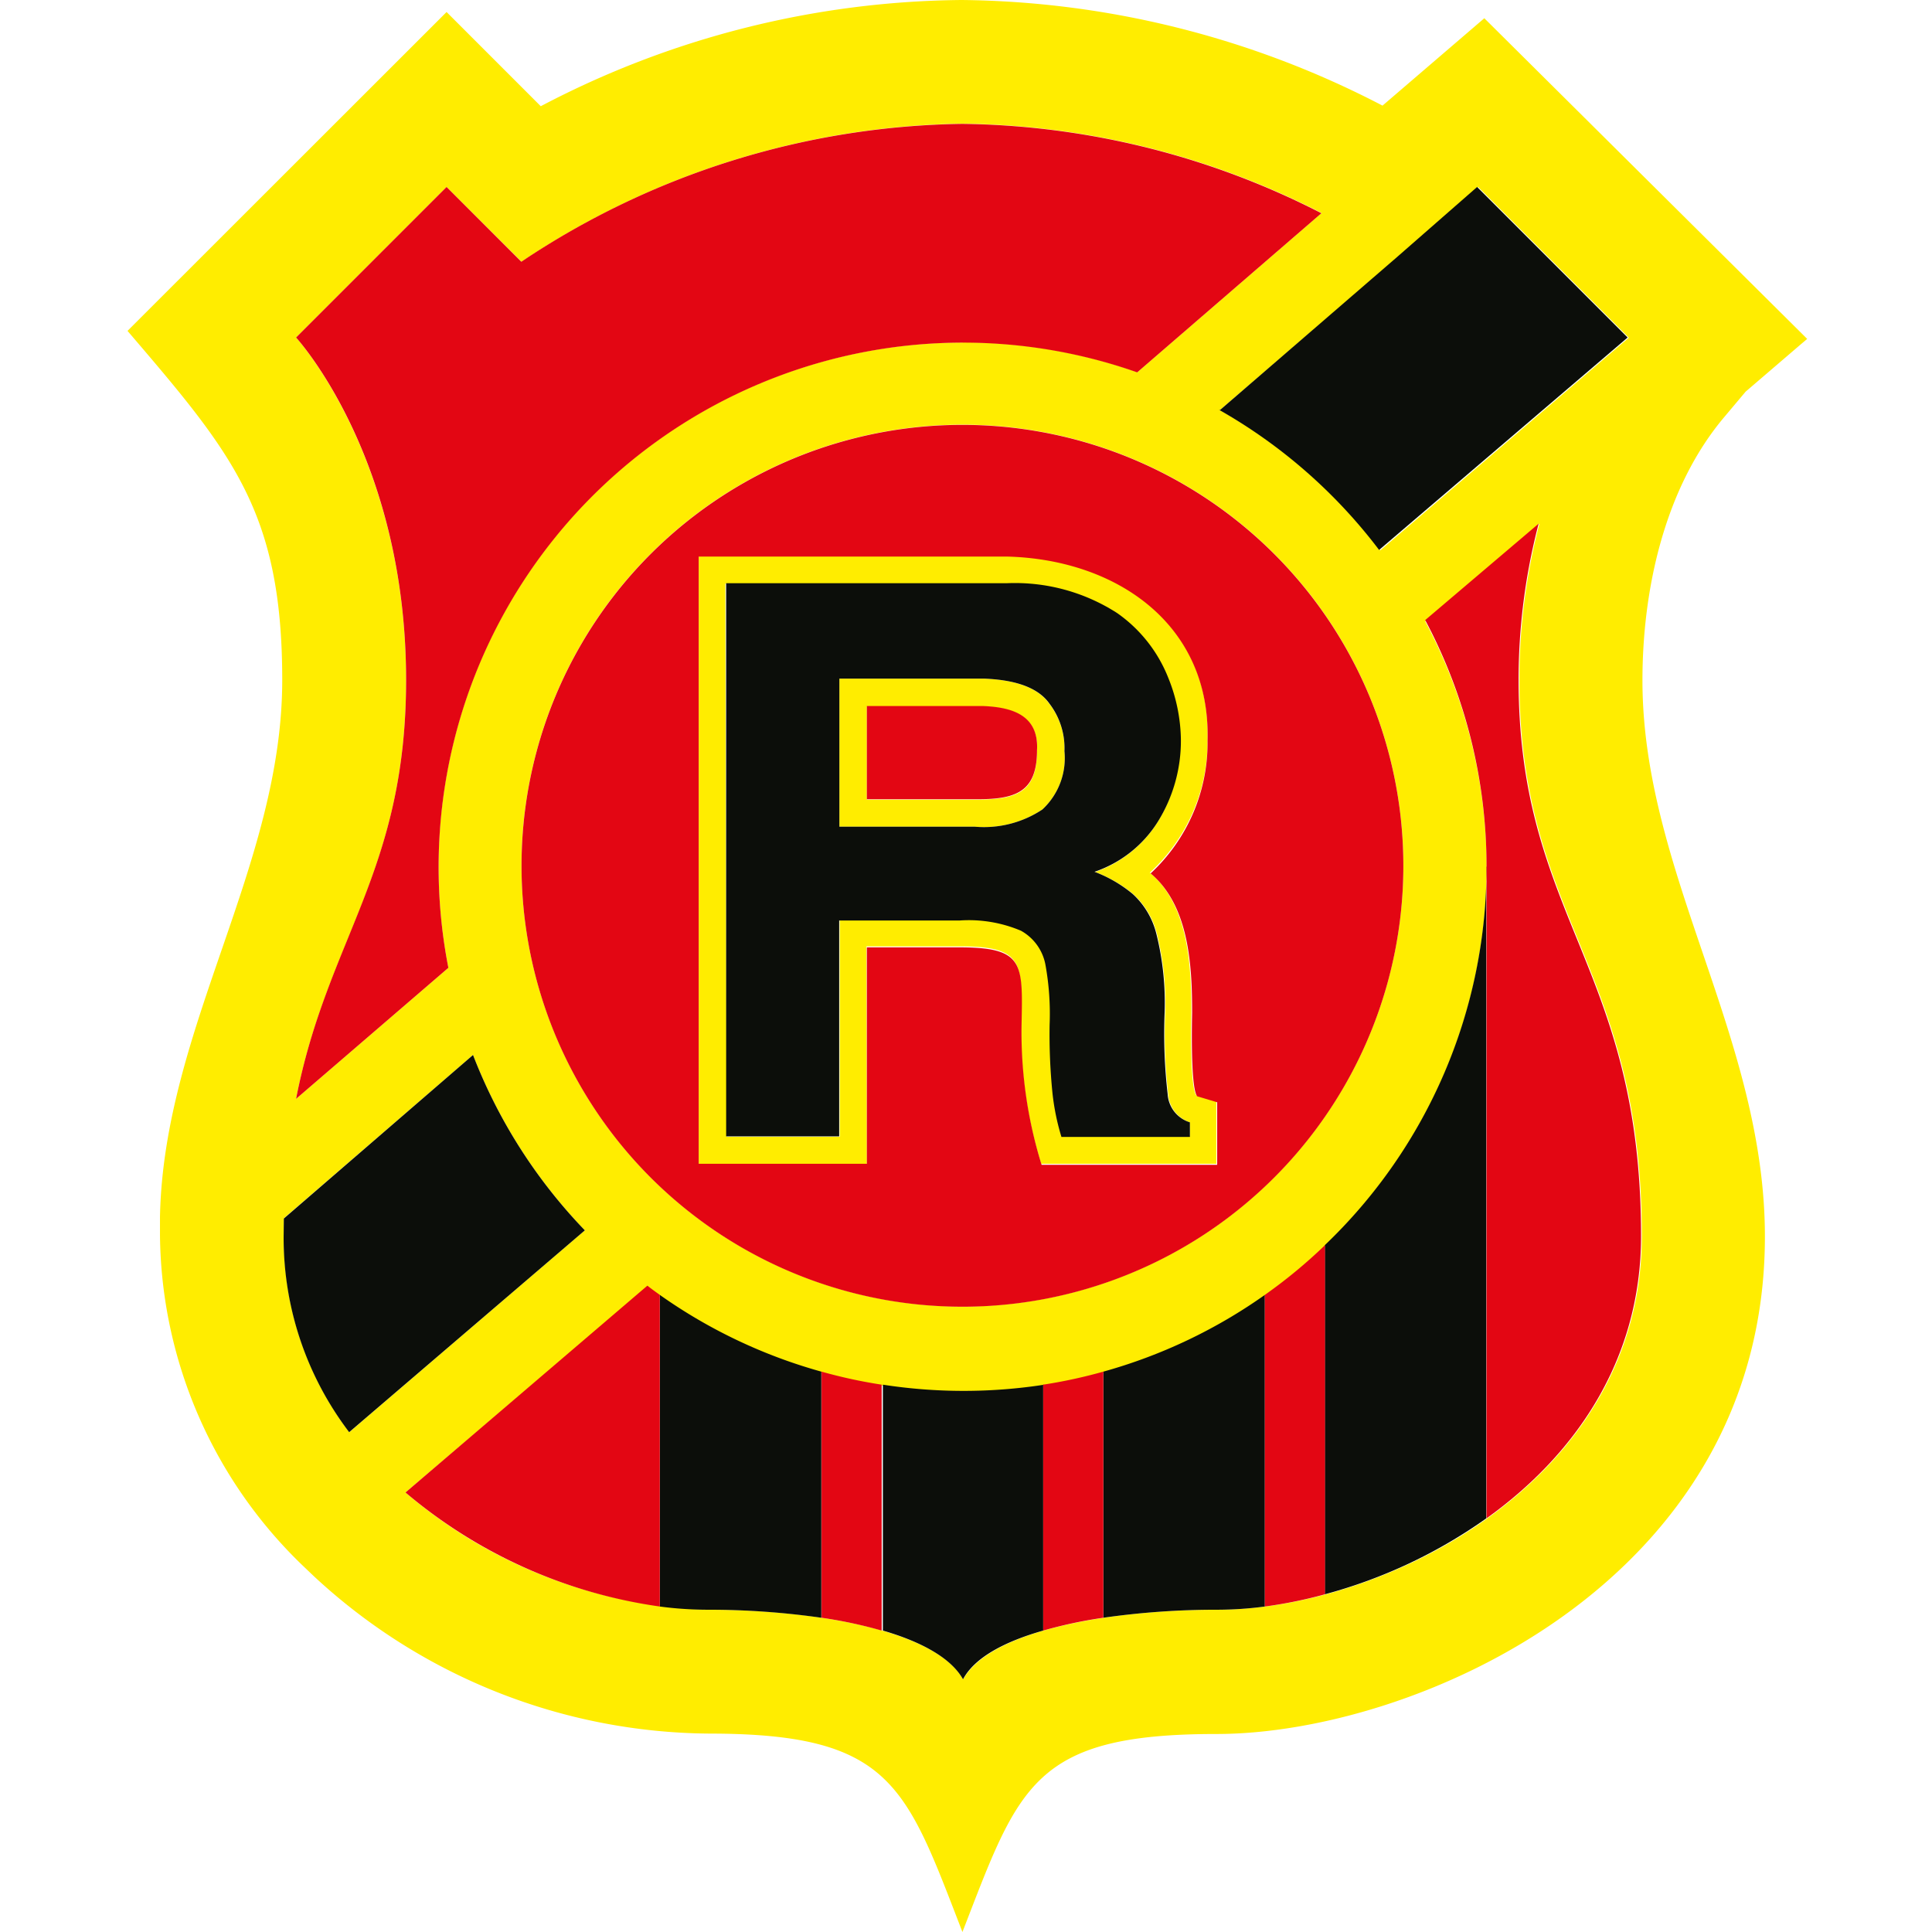
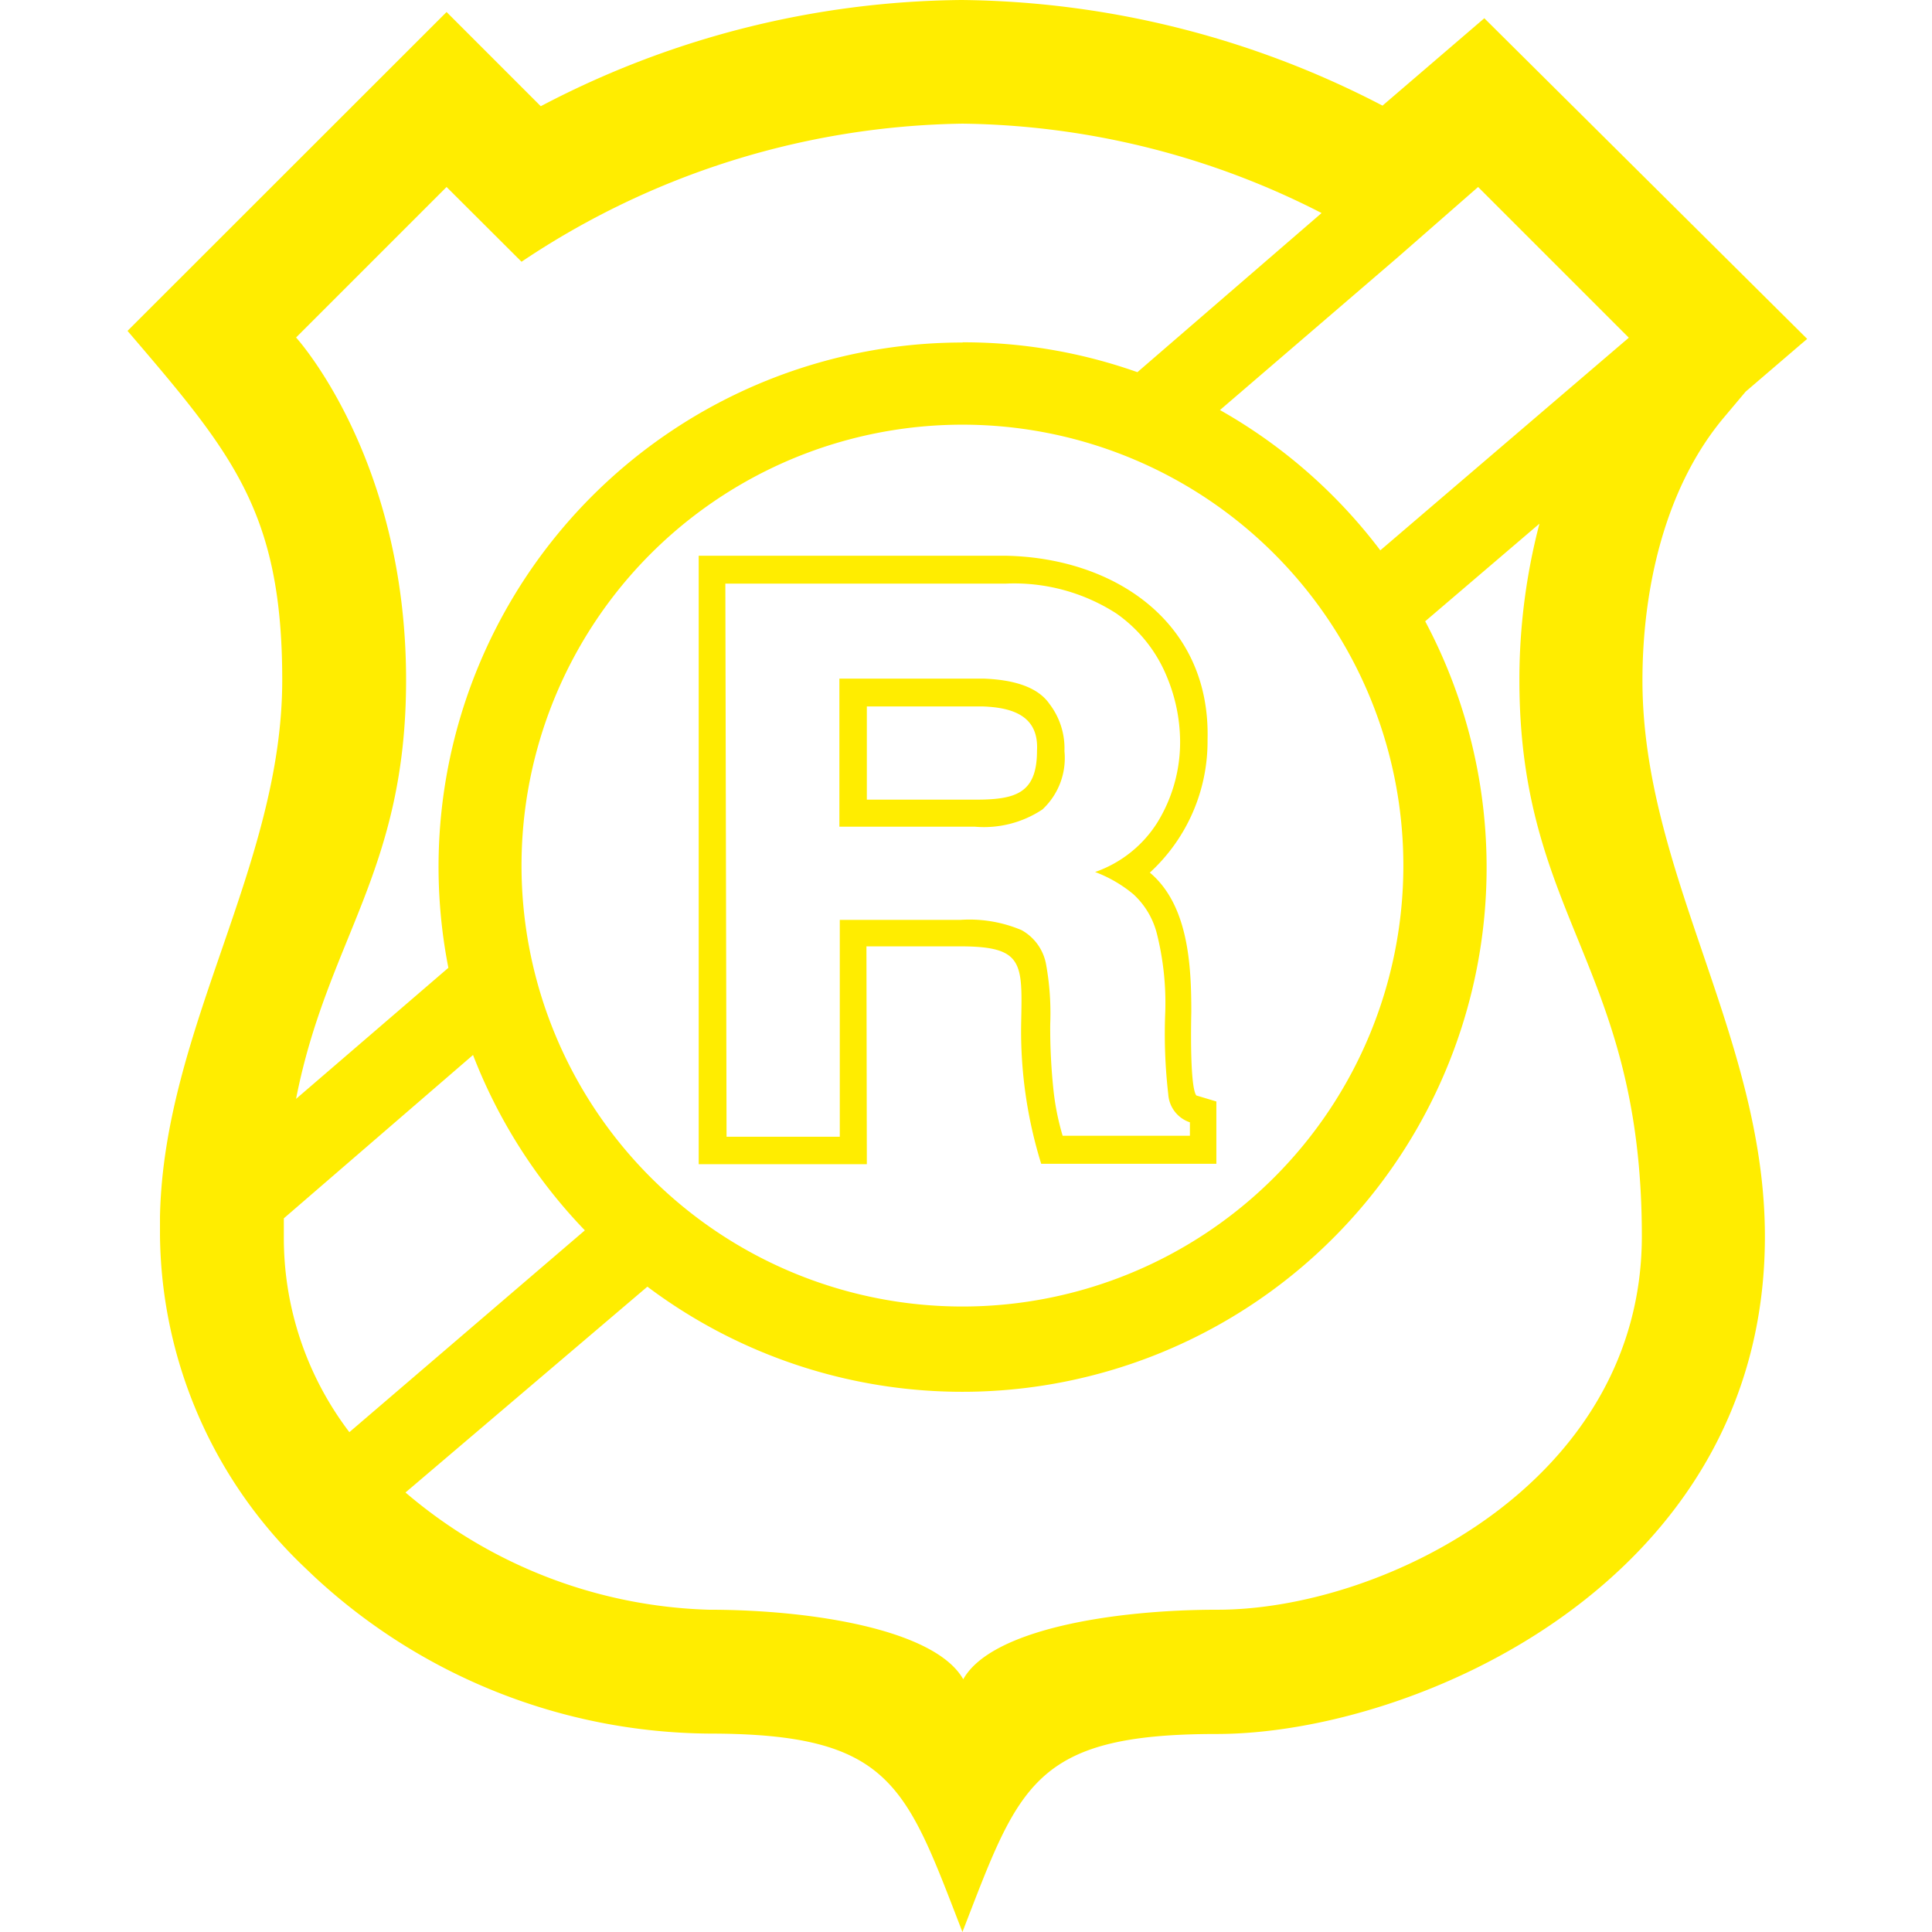
<svg xmlns="http://www.w3.org/2000/svg" width="500" height="500" fill="none">
  <path fill="#FFED00" d="M217.232 213.952v-38.33h37.293c8.558.312 14.263 2.49 17.064 6.536a18.922 18.922 0 0 1 3.89 12.24 18.166 18.166 0 0 1-1.083 8.216 18.165 18.165 0 0 1-4.622 6.878 27.34 27.34 0 0 1-17.428 4.46h-35.114Zm7.106-31.12v24.118h28.06c10.374 0 15.975-1.556 15.975-12.655.519-8.973-6.224-11.152-13.848-11.463h-30.187Zm-36.307 111.359h29.305v-56.12h31.12a34.587 34.587 0 0 1 15.924 2.645 12.713 12.713 0 0 1 6.327 8.765 70.873 70.873 0 0 1 1.09 15.56 151.88 151.88 0 0 0 .881 17.428 65.485 65.485 0 0 0 2.334 11.463h32.936v-3.476a8.193 8.193 0 0 1-5.602-7.261 136.35 136.35 0 0 1-.778-21.266 73.643 73.643 0 0 0-2.126-20.124 20.747 20.747 0 0 0-6.12-10.373 34.392 34.392 0 0 0-9.907-5.758 31.12 31.12 0 0 0 16.234-13.018 39.626 39.626 0 0 0 5.758-21.162 43.88 43.88 0 0 0-3.268-15.975 37.085 37.085 0 0 0-13.226-16.753 48.863 48.863 0 0 0-28.579-7.729H187.72l.311 143.154Zm36.307 7.106h-43.516V143.828h79.564c28.216.57 52.956 17.323 52.126 47.614a46.062 46.062 0 0 1-14.937 34.388c10.01 8.402 10.736 24.066 10.736 35.996 0 .674-.518 19.242 1.297 21.68l5.187 1.556v16.131h-45.332a115.839 115.839 0 0 1-5.187-36.307c.311-15.871.726-20.021-16.183-19.969h-23.859l.104 56.38ZM465.988 89.16l-14.212 12.189-5.498 6.535c-15.56 18.413-21.214 44.813-21.214 68.205 0 49.845 31.691 92.272 31.691 143.932 0 89.523-90.819 128.734-141.909 128.734-47.614 0-51.141 13.486-65.767 51.245-14.679-37.863-18.206-51.349-65.612-51.349a151.811 151.811 0 0 1-102.334-40.819l-2.23-2.127a120.176 120.176 0 0 1-37.5-85.944v-4.927c.985-48.703 31.639-90.768 31.639-138.849 0-43.62-12.967-58.713-40.042-90.352l82.573-82.521L139.95 27.49A238.02 238.02 0 0 1 248.871 0a240.668 240.668 0 0 1 108.922 27.334L384.141 4.72l83.558 82.987-1.711 1.453Zm-216.909 20.747a114.109 114.109 0 1 0-.001 228.218 114.109 114.109 0 0 0 .001-228.218Zm0-21.318a134.854 134.854 0 0 1 45.28 7.728l47.666-41.182a208.661 208.661 0 0 0-92.946-23.133A209.957 209.957 0 0 0 134.971 67.74l-19.398-19.347L76.62 87.344s28.475 31.121 28.475 88.641c0 49.586-20.383 67.117-28.475 108.403l39.419-33.921A135.681 135.681 0 0 1 249.183 88.641m66.545 17.479a135.65 135.65 0 0 1 41.494 36.307l64.315-55.03-39.004-39.005-20.747 18.154-46.058 39.574Zm53.112 54.668a135.685 135.685 0 0 1-201.296 172.2l-62.604 53.267a126.498 126.498 0 0 0 78.527 30.342c26.867 0 58.558 5.187 65.819 17.998 7.21-12.915 38.901-17.998 65.768-17.998 43.257 0 109.855-33.298 109.855-96.68 0-70.073-31.691-82.158-31.691-143.932a159.535 159.535 0 0 1 5.187-40.456l-29.565 25.259ZM151.361 318.413a135.993 135.993 0 0 1-28.942-45.384l-48.963 42.272v4.616a82.987 82.987 0 0 0 16.961 50.726l60.944-52.23Z" />
-   <path fill="#0C0E0A" d="M327.345 335.115v80.653c-4.143.55-8.319.828-12.5.83a205.09 205.09 0 0 0-29.304 2.075V354.98a134.868 134.868 0 0 0 41.804-19.865ZM212.563 354.98v63.693a205.093 205.093 0 0 0-29.305-2.075 95.36 95.36 0 0 1-12.5-.83v-80.653a134.873 134.873 0 0 0 41.805 19.865Zm57.417 3.371v63.641c-10.01 2.853-17.79 7.002-20.747 12.604-3.163-5.602-10.944-9.751-20.746-12.604v-63.641a136.66 136.66 0 0 0 41.805 0m45.435-252.23 45.799-39.575 20.747-18.153 38.952 38.952-64.315 54.979a136.164 136.164 0 0 0-41.494-36.307M73.456 315.353l48.962-42.324a135.973 135.973 0 0 0 28.942 45.384l-60.996 52.231a82.989 82.989 0 0 1-16.96-50.727l.051-4.564Zm311.203-91.079v168.673a130.816 130.816 0 0 1-41.805 19.657v-90.352a135.234 135.234 0 0 0 41.857-97.978m-196.785 69.814V150.934h72.615a48.864 48.864 0 0 1 28.578 7.728 37.082 37.082 0 0 1 13.226 16.753 43.87 43.87 0 0 1 3.268 15.976 39.624 39.624 0 0 1-5.965 21.265 31.122 31.122 0 0 1-16.39 12.967 34.39 34.39 0 0 1 9.907 5.757 20.747 20.747 0 0 1 6.12 10.374 73.644 73.644 0 0 1 2.127 20.124 135.867 135.867 0 0 0 .778 21.266 8.145 8.145 0 0 0 5.757 7.313v3.786H274.7a61.035 61.035 0 0 1-2.334-11.462 151.807 151.807 0 0 1-.726-17.583 70.943 70.943 0 0 0-1.089-15.561 12.713 12.713 0 0 0-6.328-8.765 34.583 34.583 0 0 0-15.923-2.645h-31.12v55.861h-29.254Zm29.305-80.135h35.114a27.335 27.335 0 0 0 17.428-4.461 18.157 18.157 0 0 0 5.705-15.093 18.932 18.932 0 0 0-3.838-12.241c-2.801-4.046-8.506-6.224-17.064-6.535h-37.345v38.33Z" />
-   <path fill="#E30613" d="M76.621 284.387c8.091-41.494 28.475-58.818 28.475-108.403 0-57.728-28.475-88.64-28.475-88.64l38.952-38.953 19.347 19.346a210.165 210.165 0 0 1 114.108-35.684 208.716 208.716 0 0 1 92.946 23.133l-47.666 41.182A135.738 135.738 0 0 0 116.04 250.466l-39.419 33.921Zm321.577-148.859a159.53 159.53 0 0 0-5.187 40.456c0 61.774 31.691 73.859 31.691 143.932 0 32.313-17.272 56.794-39.99 73.029V224.273a135.624 135.624 0 0 0-15.871-63.797l29.357-24.948Zm-55.291 277.075a118.442 118.442 0 0 1-15.56 3.163v-80.653a132.2 132.2 0 0 0 15.56-12.863v90.353Zm-57.365 6.068a117.357 117.357 0 0 0-15.56 3.319v-63.641a129.756 129.756 0 0 0 15.56-3.371v63.693Zm-57.365 3.319a118.03 118.03 0 0 0-15.56-3.319v-63.693a128.18 128.18 0 0 0 15.56 3.371v63.641Zm-57.417-6.224a129.665 129.665 0 0 1-65.819-29.512l62.603-53.527c1.038.83 2.127 1.608 3.216 2.386v80.653Zm53.579-233.039h30.187c7.624.311 14.367 2.49 13.848 11.463 0 11.047-5.809 12.707-15.975 12.655h-28.06v-24.118Zm0 118.465v-56.017h23.859c16.909 0 16.494 4.098 16.182 19.969a115.897 115.897 0 0 0 5.187 36.307h45.436v-16.183l-5.187-1.556c-1.815-2.437-1.297-20.746-1.297-21.68 0-11.929-.726-27.593-10.736-35.996a46.061 46.061 0 0 0 14.73-34.388c.83-30.342-23.911-46.992-52.126-47.614h-79.565v157.158h43.517Zm24.741-191.235a114.112 114.112 0 0 1 105.422 70.441 114.112 114.112 0 0 1-24.736 124.354 114.105 114.105 0 0 1-194.794-80.687A114.108 114.108 0 0 1 249.08 109.957Z" />
</svg>